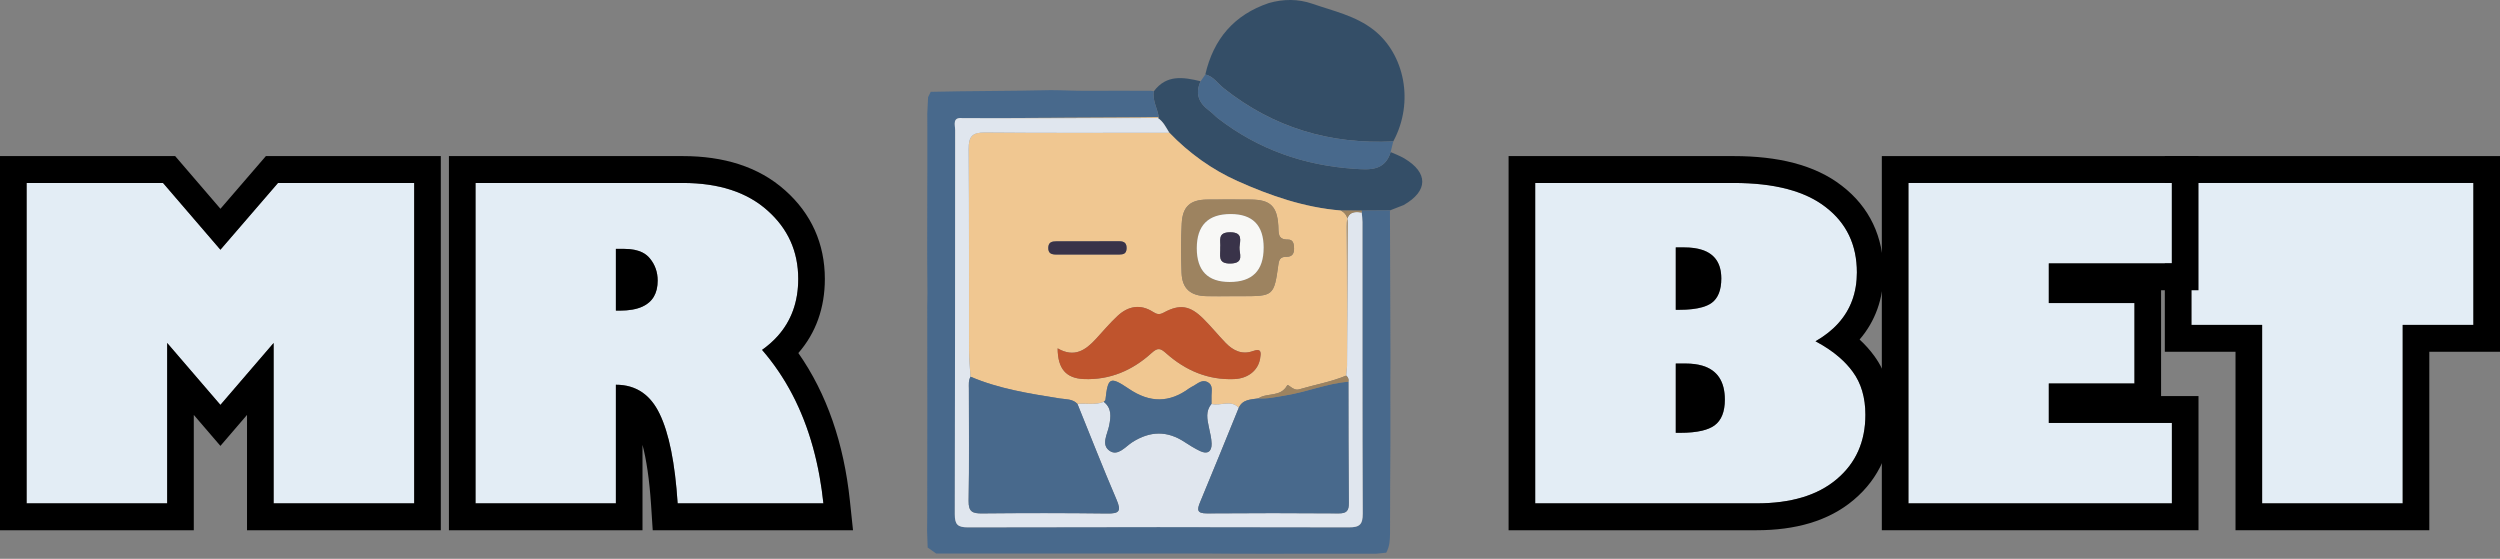
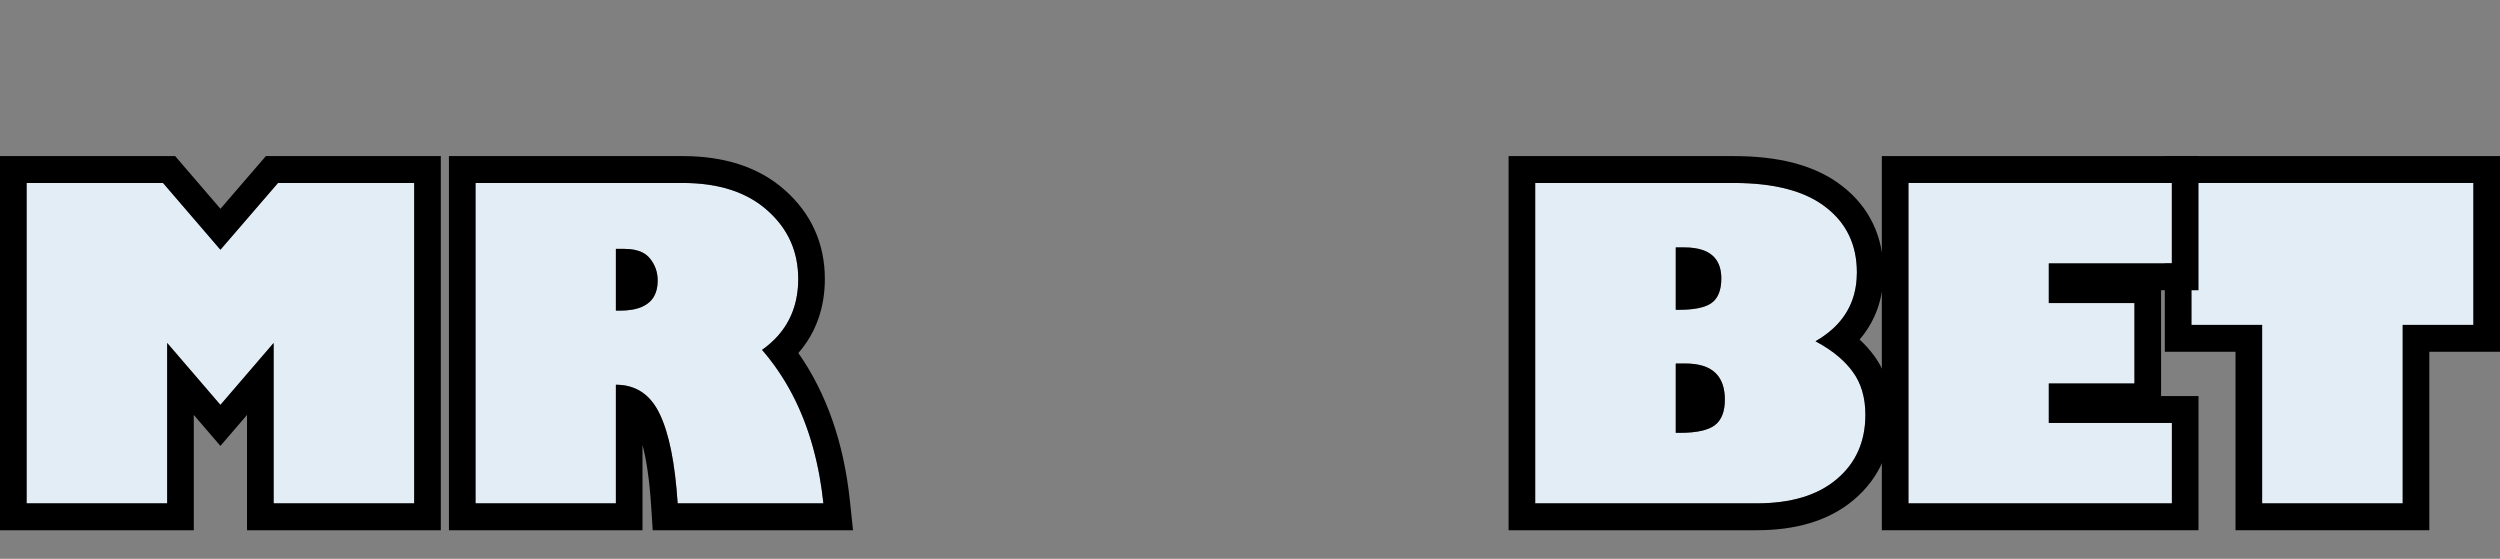
<svg xmlns="http://www.w3.org/2000/svg" width="170" height="38" viewBox="0 0 170 38" fill="none">
  <rect x="0" y="0" width="170" height="38" fill="#808080" stroke="none" />
  <path d="M149.018 22.093V12.441H168.19V22.093H163.383V34.228H153.825V22.093H149.018Z" fill="#E3EDF5" />
  <path fill-rule="evenodd" clip-rule="evenodd" d="M147.208 23.92V10.614H170V23.92H165.193V36.056H152.015V23.92H147.208ZM153.825 22.093V34.228H163.383V22.093H168.19V12.442H149.018V22.093H153.825Z" fill="black" />
  <path d="M147.688 28.76V34.228H129.774V12.441H147.688V17.91H139.318V20.608H145.143V26.076H139.318V28.76H147.688Z" fill="#E3EDF5" />
  <path fill-rule="evenodd" clip-rule="evenodd" d="M149.498 26.933V36.056H127.964V10.614H149.498V19.737H146.953V26.933H149.498ZM139.318 28.76V26.076H145.143V20.608H139.318V17.91H147.688V12.442H129.774V34.228H147.688V28.76H139.318Z" fill="black" />
  <path d="M104.394 12.441H117.897C120.659 12.441 122.742 12.989 124.147 14.083C125.561 15.168 126.268 16.648 126.268 18.523C126.268 20.57 125.33 22.131 123.454 23.206C124.566 23.796 125.41 24.486 125.985 25.276C126.56 26.057 126.847 27.032 126.847 28.203C126.847 30.031 126.197 31.492 124.896 32.586C123.605 33.681 121.79 34.228 119.452 34.228H104.394V12.441ZM113.952 16.824V21.065H114.193C115.23 21.065 115.965 20.908 116.398 20.593C116.832 20.27 117.049 19.718 117.049 18.937C117.049 17.529 116.21 16.824 114.532 16.824H113.952ZM113.952 24.72V29.431H114.249C115.343 29.431 116.12 29.264 116.582 28.931C117.054 28.589 117.289 28.003 117.289 27.175C117.289 25.538 116.398 24.72 114.617 24.72H113.952Z" fill="#E3EDF5" />
  <path fill-rule="evenodd" clip-rule="evenodd" d="M102.584 10.614H117.897C120.847 10.614 123.393 11.191 125.247 12.633C127.131 14.081 128.077 16.11 128.077 18.524C128.077 20.319 127.511 21.855 126.453 23.088C126.82 23.427 127.151 23.794 127.44 24.19C128.289 25.345 128.657 26.724 128.657 28.203C128.657 30.529 127.8 32.52 126.057 33.988C124.334 35.448 122.051 36.056 119.452 36.056H102.584V10.614ZM124.896 32.586C126.197 31.492 126.847 30.031 126.847 28.203C126.847 27.033 126.56 26.057 125.985 25.277C125.738 24.938 125.443 24.618 125.097 24.316C124.637 23.913 124.089 23.544 123.454 23.206C124.069 22.854 124.584 22.448 124.997 21.991C125.844 21.055 126.268 19.899 126.268 18.524C126.268 16.649 125.561 15.169 124.147 14.084C122.742 12.989 120.659 12.442 117.897 12.442H104.394V34.228H119.452C121.79 34.228 123.605 33.681 124.896 32.586ZM115.762 20.887C115.353 21.006 114.83 21.065 114.193 21.065H113.952V16.825H114.532C115.01 16.825 115.42 16.882 115.762 16.996C116.62 17.283 117.049 17.93 117.049 18.938C117.049 19.718 116.832 20.27 116.398 20.594C116.231 20.715 116.019 20.813 115.762 20.887ZM115.762 29.281C115.353 29.381 114.848 29.431 114.249 29.431H113.952V24.72H114.617C115.052 24.72 115.433 24.769 115.762 24.866C116.78 25.168 117.289 25.938 117.289 27.175C117.289 28.004 117.054 28.589 116.582 28.932C116.373 29.082 116.1 29.199 115.762 29.281Z" fill="black" />
  <path d="M32.336 12.441H46.433C48.874 12.441 50.793 13.065 52.188 14.312C53.583 15.549 54.28 17.1 54.28 18.966C54.28 21.022 53.46 22.63 51.82 23.792C54.148 26.476 55.539 29.954 55.991 34.228H46.08C45.901 31.477 45.491 29.445 44.85 28.132C44.218 26.818 43.228 26.162 41.88 26.162V34.228H32.336V12.441ZM41.88 16.924V21.122H42.149C43.865 21.122 44.722 20.441 44.722 19.08C44.722 18.509 44.548 18.009 44.199 17.581C43.85 17.143 43.271 16.924 42.46 16.924H41.88Z" fill="#E3EDF5" />
  <path fill-rule="evenodd" clip-rule="evenodd" d="M30.527 10.614H46.433C49.175 10.614 51.567 11.318 53.385 12.941C55.167 14.523 56.09 16.573 56.09 18.966C56.09 20.933 55.481 22.64 54.288 24.007C56.231 26.784 57.38 30.151 57.791 34.034L58.005 36.056H44.385L44.274 34.348C44.16 32.598 43.953 31.249 43.69 30.25V36.056H30.527V10.614ZM41.88 26.162C42.58 26.162 43.184 26.339 43.69 26.693C44.16 27.021 44.546 27.5 44.85 28.132C45.491 29.445 45.901 31.478 46.08 34.228H55.991C55.925 33.602 55.839 32.993 55.732 32.401C55.235 29.642 54.302 27.254 52.931 25.237C52.588 24.732 52.218 24.25 51.82 23.792C52.225 23.505 52.58 23.192 52.885 22.85C53.815 21.809 54.28 20.515 54.28 18.966C54.28 17.101 53.583 15.549 52.188 14.312C50.793 13.065 48.874 12.442 46.433 12.442H32.336V34.228H41.88V26.162ZM41.88 16.925H42.46C42.957 16.925 43.367 17.007 43.69 17.171C43.895 17.275 44.064 17.412 44.199 17.581C44.548 18.01 44.722 18.509 44.722 19.081C44.722 19.942 44.378 20.532 43.69 20.848C43.292 21.031 42.778 21.122 42.149 21.122H41.88V16.925Z" fill="black" />
  <path d="M1.81 34.228V12.441H11.085L14.988 16.982L18.904 12.441H28.165V34.228H18.607V23.32L14.988 27.532L11.368 23.32V34.228H1.81Z" fill="#E3EDF5" />
  <path fill-rule="evenodd" clip-rule="evenodd" d="M0 36.056V10.614H11.911L14.99 14.197L18.08 10.614H29.975V36.056H16.797V28.215L14.988 30.321L13.178 28.215V36.056H0ZM11.368 23.321L14.988 27.532L18.607 23.321V34.228H28.165V12.442H18.904L14.988 16.982L11.085 12.442H1.81V34.228H11.368V23.321Z" fill="black" />
  <g clip-path="url(#clip0_108_1088)">
    <path d="M81.961 5.067C82.516 2.651 83.923 1 86.286 0.206C87.272 -0.074 88.272 -0.08 89.23 0.251C90.664 0.749 92.184 1.07 93.416 2.039C95.486 3.665 96.198 6.915 94.744 9.613C90.46 9.828 86.6 8.689 83.216 6.001C82.807 5.678 82.518 5.19 81.963 5.065L81.961 5.067Z" fill="#344E67" />
    <path d="M95.455 13.941C95.141 14.064 94.829 14.185 94.515 14.308C93.875 14.312 93.234 14.317 92.594 14.321C92.118 14.317 91.642 14.315 91.166 14.312C88.694 14.109 86.365 13.303 84.145 12.308C82.429 11.54 80.853 10.415 79.519 9.025C79.293 8.665 79.114 8.268 78.742 8.022L78.794 7.965C78.713 7.373 78.35 6.836 78.461 6.208C79.323 5.049 80.474 5.245 81.643 5.525C81.244 6.38 81.532 7.023 82.25 7.543C82.452 7.689 82.615 7.884 82.813 8.037C85.558 10.163 88.688 11.251 92.127 11.48C93.139 11.548 94.17 11.626 94.566 10.341C94.872 10.481 95.192 10.595 95.482 10.765C97.137 11.741 97.122 12.989 95.455 13.939V13.941Z" fill="#344E67" />
    <path d="M94.565 10.343C94.172 11.626 93.139 11.55 92.127 11.482C88.688 11.253 85.558 10.165 82.813 8.039C82.615 7.886 82.452 7.691 82.25 7.545C81.53 7.025 81.244 6.382 81.643 5.527C81.748 5.374 81.855 5.221 81.961 5.067C82.516 5.192 82.807 5.68 83.213 6.004C86.598 8.692 90.459 9.83 94.742 9.615C94.684 9.857 94.624 10.101 94.564 10.343H94.565Z" fill="#48698C" />
    <path d="M78.461 6.212C78.35 6.84 78.713 7.377 78.794 7.969C78.36 7.975 77.923 7.982 77.489 7.984C74.04 8.003 70.59 8.02 67.141 8.037C66.75 8.037 66.357 8.035 65.966 8.033C65.8 8.033 65.635 8.033 65.469 8.035C64.737 7.946 64.953 8.502 64.953 8.851C64.944 17.556 64.953 26.261 64.929 34.966C64.927 35.675 65.125 35.862 65.819 35.86C74.456 35.84 83.091 35.838 91.728 35.86C92.453 35.862 92.673 35.675 92.671 34.922C92.641 28.315 92.654 21.708 92.652 15.1C92.652 14.883 92.616 14.667 92.6 14.45C92.609 14.406 92.607 14.363 92.596 14.321C93.235 14.317 93.877 14.312 94.516 14.308C94.528 17.565 94.539 20.822 94.55 24.08C94.55 24.331 94.55 24.583 94.55 24.834C94.549 25.209 94.545 25.584 94.543 25.958C94.543 26.334 94.543 26.713 94.543 27.089C94.543 27.401 94.545 27.712 94.547 28.024C94.547 28.34 94.547 28.655 94.547 28.969C94.547 29.342 94.547 29.717 94.547 30.089C94.537 32.136 94.52 34.184 94.522 36.231C94.522 36.704 94.498 37.16 94.264 37.582C94.029 37.606 93.794 37.631 93.559 37.656C93.2 37.656 92.84 37.654 92.479 37.652C92.154 37.652 91.826 37.654 91.501 37.656C91.14 37.656 90.778 37.654 90.417 37.652C90.092 37.652 89.766 37.652 89.443 37.652C89.083 37.652 88.724 37.652 88.365 37.652C88.037 37.652 87.712 37.654 87.384 37.656C87.025 37.656 86.666 37.656 86.306 37.657C85.979 37.657 85.654 37.657 85.326 37.656C84.967 37.656 84.608 37.656 84.248 37.656C83.614 37.65 82.98 37.646 82.346 37.642C76.117 37.642 69.888 37.64 63.659 37.639C63.467 37.502 63.273 37.368 63.081 37.232C63.068 36.857 63.055 36.483 63.042 36.108C63.046 35.794 63.048 35.482 63.051 35.168C63.053 32.474 63.055 29.781 63.057 27.089C63.057 26.709 63.055 26.329 63.053 25.949C63.053 25.64 63.053 25.332 63.055 25.024C63.055 24.643 63.055 24.263 63.055 23.883C63.055 23.575 63.055 23.264 63.053 22.956C63.053 22.576 63.053 22.198 63.053 21.817C63.053 21.507 63.053 21.199 63.051 20.889C63.055 20.575 63.061 20.259 63.065 19.945C63.059 19.252 63.055 18.562 63.05 17.87C63.05 17.499 63.05 17.128 63.048 16.756C63.05 15.749 63.051 14.741 63.053 13.735C63.053 13.426 63.053 13.118 63.053 12.81C63.053 12.429 63.057 12.051 63.059 11.671C63.059 11.359 63.059 11.049 63.059 10.736C63.059 10.36 63.059 9.982 63.059 9.605C63.059 9.293 63.059 8.981 63.059 8.669C63.059 8.355 63.057 8.039 63.055 7.725L63.11 6.607C63.17 6.486 63.228 6.365 63.288 6.244C65.962 6.18 68.787 6.193 71.46 6.129C72.211 6.129 73.073 6.182 73.957 6.176C74.439 6.176 74.921 6.174 75.404 6.172C75.607 6.172 75.809 6.172 76.012 6.17C76.495 6.17 76.981 6.172 77.464 6.174C77.728 6.174 77.993 6.174 78.256 6.174C78.324 6.183 78.392 6.193 78.458 6.202L78.461 6.212Z" fill="#48698C" />
-     <path d="M79.517 9.026C80.851 10.416 82.429 11.542 84.143 12.31C86.363 13.305 88.694 14.111 91.164 14.313C91.501 14.481 91.653 14.742 91.651 15.132C91.629 18.389 91.615 21.646 91.6 24.904C91.58 25.116 91.561 25.329 91.54 25.541C90.507 25.971 89.407 26.158 88.342 26.474C87.913 26.601 87.603 26.065 87.522 26.213C87.07 27.028 86.16 26.684 85.569 27.089C85.063 27.17 84.504 27.142 84.235 27.724C83.684 27.151 82.988 27.633 82.38 27.467C82.38 27.282 82.38 27.094 82.38 26.909C82.382 26.574 82.493 26.188 82.124 25.986C81.769 25.791 81.479 26.046 81.189 26.22C81.084 26.285 80.965 26.332 80.868 26.404C79.511 27.403 78.187 27.399 76.772 26.444C75.466 25.562 75.336 25.662 75.169 27.185C75.163 27.234 75.092 27.276 75.052 27.321C74.473 27.563 73.862 27.401 73.269 27.467C72.934 27.109 72.475 27.16 72.05 27.09C69.993 26.759 67.933 26.442 65.996 25.613C65.96 25.021 65.896 24.431 65.894 23.839C65.885 19.269 65.909 14.697 65.871 10.127C65.864 9.262 66.122 8.999 66.983 9.007C71.16 9.045 75.338 9.024 79.515 9.022L79.517 9.026ZM71.92 23.686C71.929 25.084 72.499 25.725 73.702 25.776C75.476 25.85 77.009 25.184 78.298 24.015C78.747 23.606 78.913 23.68 79.319 24.041C80.625 25.197 82.156 25.852 83.928 25.778C84.882 25.738 85.556 25.178 85.689 24.382C85.75 24.017 85.808 23.652 85.206 23.871C84.466 24.14 83.857 23.845 83.349 23.321C82.828 22.783 82.356 22.195 81.823 21.669C80.924 20.778 80.23 20.661 79.142 21.253C78.832 21.421 78.661 21.369 78.399 21.204C77.54 20.657 76.717 20.816 76.004 21.474C75.478 21.96 75.015 22.515 74.529 23.043C73.826 23.807 73.062 24.348 71.922 23.689L71.92 23.686ZM83.618 20.141C83.866 20.141 84.115 20.141 84.363 20.141C86.607 20.145 86.628 20.146 86.931 17.967C86.991 17.532 87.164 17.464 87.516 17.46C87.862 17.457 87.998 17.241 87.994 16.906C87.99 16.602 87.943 16.286 87.584 16.291C86.859 16.303 86.952 15.832 86.924 15.353C86.846 14.022 86.37 13.581 85.061 13.571C84.068 13.564 83.072 13.56 82.077 13.571C80.935 13.585 80.414 14.04 80.356 15.198C80.297 16.318 80.303 17.445 80.346 18.567C80.388 19.624 80.95 20.116 82.03 20.139C82.559 20.15 83.088 20.141 83.614 20.143L83.618 20.141ZM73.969 17.305C74.682 17.305 75.393 17.303 76.106 17.305C76.382 17.305 76.589 17.252 76.606 16.91C76.623 16.551 76.467 16.405 76.115 16.405C74.691 16.411 73.265 16.409 71.841 16.409C71.538 16.409 71.286 16.46 71.284 16.855C71.28 17.249 71.525 17.307 71.832 17.305C72.545 17.303 73.256 17.305 73.969 17.302V17.305Z" fill="#F0C791" />
-     <path d="M73.271 27.471C73.863 27.403 74.475 27.566 75.054 27.325C75.615 27.764 75.54 28.345 75.423 28.941C75.308 29.527 74.849 30.248 75.461 30.662C76.023 31.042 76.535 30.365 77.001 30.068C78.207 29.302 79.366 29.276 80.557 30.062C80.894 30.286 81.242 30.497 81.603 30.672C82.104 30.912 82.403 30.715 82.389 30.168C82.38 29.799 82.282 29.433 82.207 29.067C82.092 28.513 81.964 27.961 82.382 27.469C82.99 27.636 83.686 27.153 84.237 27.726C83.364 29.866 82.501 32.009 81.611 34.139C81.389 34.67 81.385 34.916 82.079 34.91C85.067 34.886 88.054 34.89 91.04 34.91C91.58 34.914 91.727 34.719 91.721 34.201C91.695 31.451 91.7 28.702 91.693 25.952C91.728 25.784 91.668 25.651 91.542 25.541C91.563 25.33 91.582 25.116 91.6 24.908C91.593 21.741 91.608 18.569 91.563 15.399C91.552 14.591 91.849 14.326 92.596 14.449C92.615 14.667 92.648 14.882 92.648 15.1C92.652 21.707 92.639 28.315 92.667 34.922C92.671 35.673 92.449 35.862 91.725 35.86C83.088 35.837 74.452 35.837 65.815 35.86C65.123 35.86 64.923 35.675 64.925 34.965C64.95 26.26 64.94 17.555 64.95 8.85C64.95 8.5 64.733 7.946 65.463 8.035C65.629 8.035 65.794 8.035 65.96 8.033C66.351 8.033 66.744 8.035 67.134 8.037C71 8.033 74.868 8.029 78.736 8.025C79.109 8.271 79.287 8.667 79.513 9.028C75.336 9.028 71.158 9.051 66.981 9.011C66.12 9.003 65.864 9.266 65.87 10.131C65.907 14.701 65.883 19.273 65.892 23.843C65.892 24.435 65.958 25.025 65.994 25.617C65.843 25.876 65.881 26.164 65.881 26.444C65.881 28.98 65.911 31.517 65.862 34.054C65.849 34.803 66.127 34.92 66.782 34.912C69.619 34.882 72.458 34.882 75.295 34.918C76.093 34.928 76.26 34.765 75.925 33.986C75 31.831 74.146 29.644 73.265 27.471H73.271Z" fill="#E0E6EE" />
    <path d="M92.596 14.452C91.849 14.327 91.552 14.591 91.563 15.401C91.608 18.571 91.591 21.744 91.6 24.91C91.618 21.649 91.629 18.392 91.651 15.133C91.653 14.743 91.501 14.482 91.164 14.313C91.64 14.317 92.116 14.319 92.592 14.323C92.603 14.366 92.605 14.408 92.596 14.452Z" fill="#9D8360" />
-     <path d="M78.742 8.024C74.874 8.027 71.005 8.031 67.139 8.035C70.59 8.018 74.04 8.001 77.489 7.982C77.923 7.98 78.36 7.972 78.794 7.967L78.742 8.024Z" fill="#F0C791" />
    <path d="M65.964 8.033C65.798 8.033 65.631 8.033 65.467 8.035C65.635 8.035 65.8 8.035 65.964 8.033Z" fill="#F0C791" />
    <path d="M73.271 27.471C74.153 29.644 75.005 31.831 75.931 33.986C76.266 34.765 76.098 34.928 75.301 34.918C72.464 34.882 69.625 34.884 66.788 34.912C66.133 34.92 65.855 34.803 65.868 34.054C65.915 31.517 65.885 28.98 65.886 26.444C65.886 26.164 65.849 25.878 65.999 25.617C67.935 26.446 69.995 26.765 72.052 27.095C72.477 27.163 72.934 27.111 73.271 27.471Z" fill="#48698C" />
    <path d="M91.693 25.952C91.698 28.703 91.693 31.451 91.721 34.201C91.726 34.72 91.58 34.914 91.04 34.911C88.052 34.89 85.065 34.886 82.079 34.911C81.385 34.916 81.389 34.67 81.611 34.139C82.5 32.007 83.364 29.866 84.237 27.727C84.506 27.144 85.065 27.172 85.571 27.091C86.19 27.133 86.784 26.989 87.392 26.892C88.846 26.66 90.219 26.077 91.693 25.954V25.952Z" fill="#48698C" />
    <path d="M71.92 23.688C73.06 24.349 73.824 23.806 74.527 23.041C75.013 22.514 75.477 21.959 76.002 21.473C76.715 20.815 77.539 20.656 78.397 21.203C78.659 21.369 78.828 21.422 79.14 21.252C80.228 20.66 80.922 20.777 81.821 21.668C82.354 22.196 82.826 22.782 83.347 23.32C83.857 23.845 84.465 24.14 85.204 23.87C85.806 23.651 85.748 24.016 85.687 24.381C85.556 25.175 84.88 25.737 83.927 25.777C82.154 25.851 80.623 25.196 79.317 24.04C78.911 23.681 78.743 23.607 78.296 24.014C77.007 25.185 75.474 25.849 73.7 25.775C72.497 25.726 71.925 25.082 71.918 23.685L71.92 23.688Z" fill="#BF542D" />
    <path d="M82.382 27.467C81.962 27.961 82.09 28.511 82.207 29.065C82.282 29.43 82.382 29.797 82.389 30.166C82.403 30.713 82.103 30.91 81.603 30.669C81.24 30.495 80.894 30.282 80.557 30.06C79.366 29.273 78.209 29.3 77.001 30.066C76.535 30.363 76.023 31.04 75.461 30.66C74.849 30.246 75.308 29.525 75.423 28.939C75.54 28.341 75.615 27.76 75.054 27.323C75.094 27.278 75.165 27.236 75.171 27.187C75.34 25.664 75.468 25.564 76.774 26.445C78.187 27.401 79.513 27.404 80.869 26.406C80.969 26.332 81.086 26.285 81.191 26.222C81.481 26.048 81.77 25.793 82.126 25.988C82.497 26.19 82.386 26.576 82.382 26.911C82.382 27.096 82.382 27.283 82.382 27.469V27.467Z" fill="#48698C" />
    <path d="M83.618 20.141C83.089 20.141 82.561 20.149 82.034 20.137C80.956 20.114 80.391 19.623 80.35 18.565C80.307 17.444 80.301 16.316 80.359 15.196C80.42 14.039 80.939 13.583 82.081 13.57C83.074 13.558 84.069 13.562 85.065 13.57C86.372 13.579 86.848 14.02 86.927 15.351C86.955 15.83 86.863 16.301 87.588 16.29C87.947 16.284 87.994 16.6 87.998 16.904C88.001 17.241 87.866 17.455 87.52 17.459C87.168 17.462 86.995 17.531 86.935 17.966C86.632 20.145 86.611 20.143 84.367 20.139C84.118 20.139 83.87 20.139 83.622 20.139L83.618 20.141ZM85.928 16.848C85.928 15.317 85.179 14.551 83.682 14.551C82.147 14.551 81.379 15.327 81.379 16.878C81.379 18.408 82.125 19.172 83.618 19.172C85.156 19.172 85.925 18.398 85.926 16.848H85.928Z" fill="#9D8360" />
    <path d="M73.969 17.308C73.256 17.308 72.544 17.308 71.831 17.308C71.523 17.308 71.28 17.251 71.284 16.857C71.288 16.462 71.538 16.411 71.841 16.411C73.265 16.411 74.691 16.413 76.115 16.407C76.467 16.407 76.623 16.551 76.606 16.912C76.591 17.255 76.382 17.309 76.106 17.308C75.393 17.304 74.682 17.308 73.969 17.308Z" fill="#393349" />
    <path d="M91.693 25.953C90.219 26.077 88.846 26.658 87.392 26.891C86.784 26.989 86.19 27.131 85.571 27.089C86.162 26.684 87.072 27.029 87.525 26.213C87.608 26.066 87.917 26.601 88.346 26.474C89.409 26.159 90.511 25.97 91.544 25.542C91.668 25.652 91.73 25.784 91.695 25.953H91.693Z" fill="#9D8360" />
    <path d="M65.883 38C65.823 38 65.764 38 65.704 38C65.764 37.996 65.823 37.996 65.883 38Z" fill="#742E4B" />
    <path d="M85.928 16.85C85.928 18.4 85.159 19.175 83.62 19.175C82.127 19.175 81.381 18.41 81.381 16.88C81.381 15.329 82.149 14.554 83.684 14.554C85.181 14.554 85.93 15.319 85.93 16.85H85.928ZM82.977 16.848C83.005 17.353 82.76 17.94 83.678 17.921C84.653 17.9 84.252 17.232 84.286 16.807C84.32 16.373 84.538 15.802 83.663 15.796C82.736 15.791 83.029 16.404 82.977 16.848Z" fill="#F8F8F6" />
    <path d="M82.977 16.846C83.029 16.401 82.736 15.788 83.663 15.794C84.538 15.8 84.32 16.369 84.286 16.804C84.254 17.23 84.653 17.897 83.678 17.918C82.762 17.937 83.005 17.353 82.977 16.846Z" fill="#393349" />
  </g>
  <defs>
    <clipPath id="clip0_108_1088">
-       <rect width="33.672" height="38" fill="white" transform="translate(63.042)" />
-     </clipPath>
+       </clipPath>
  </defs>
</svg>